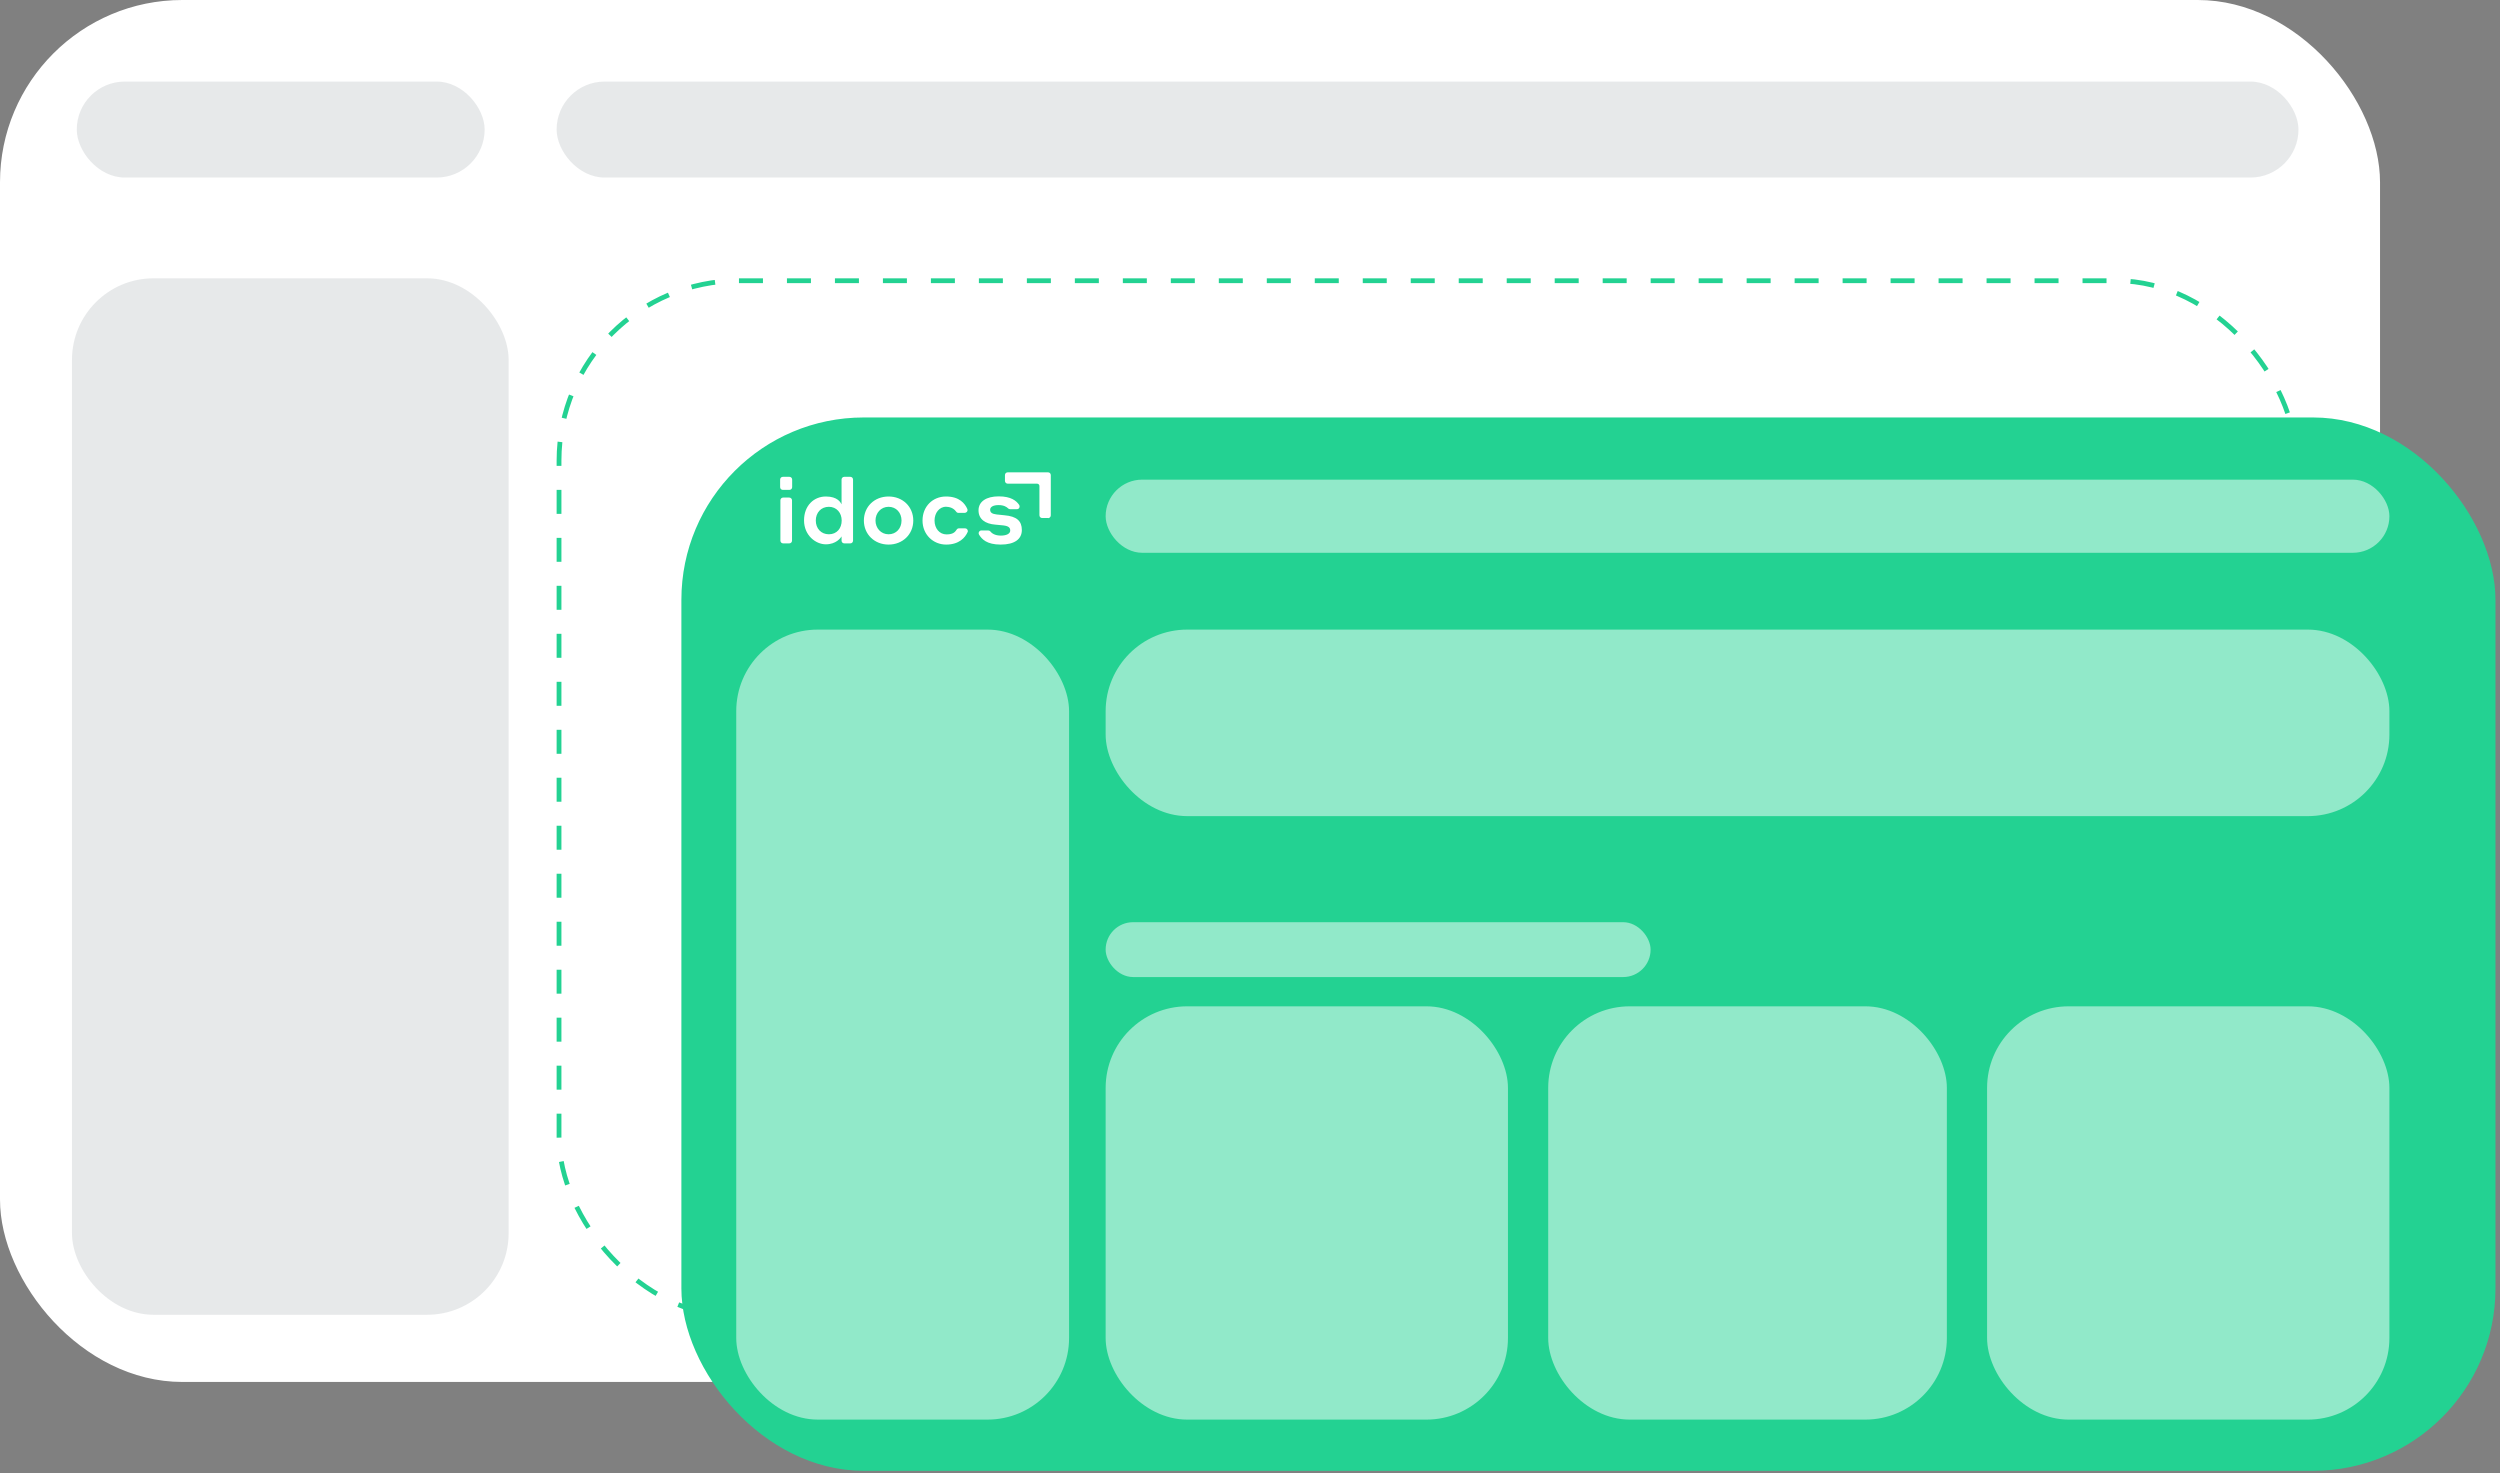
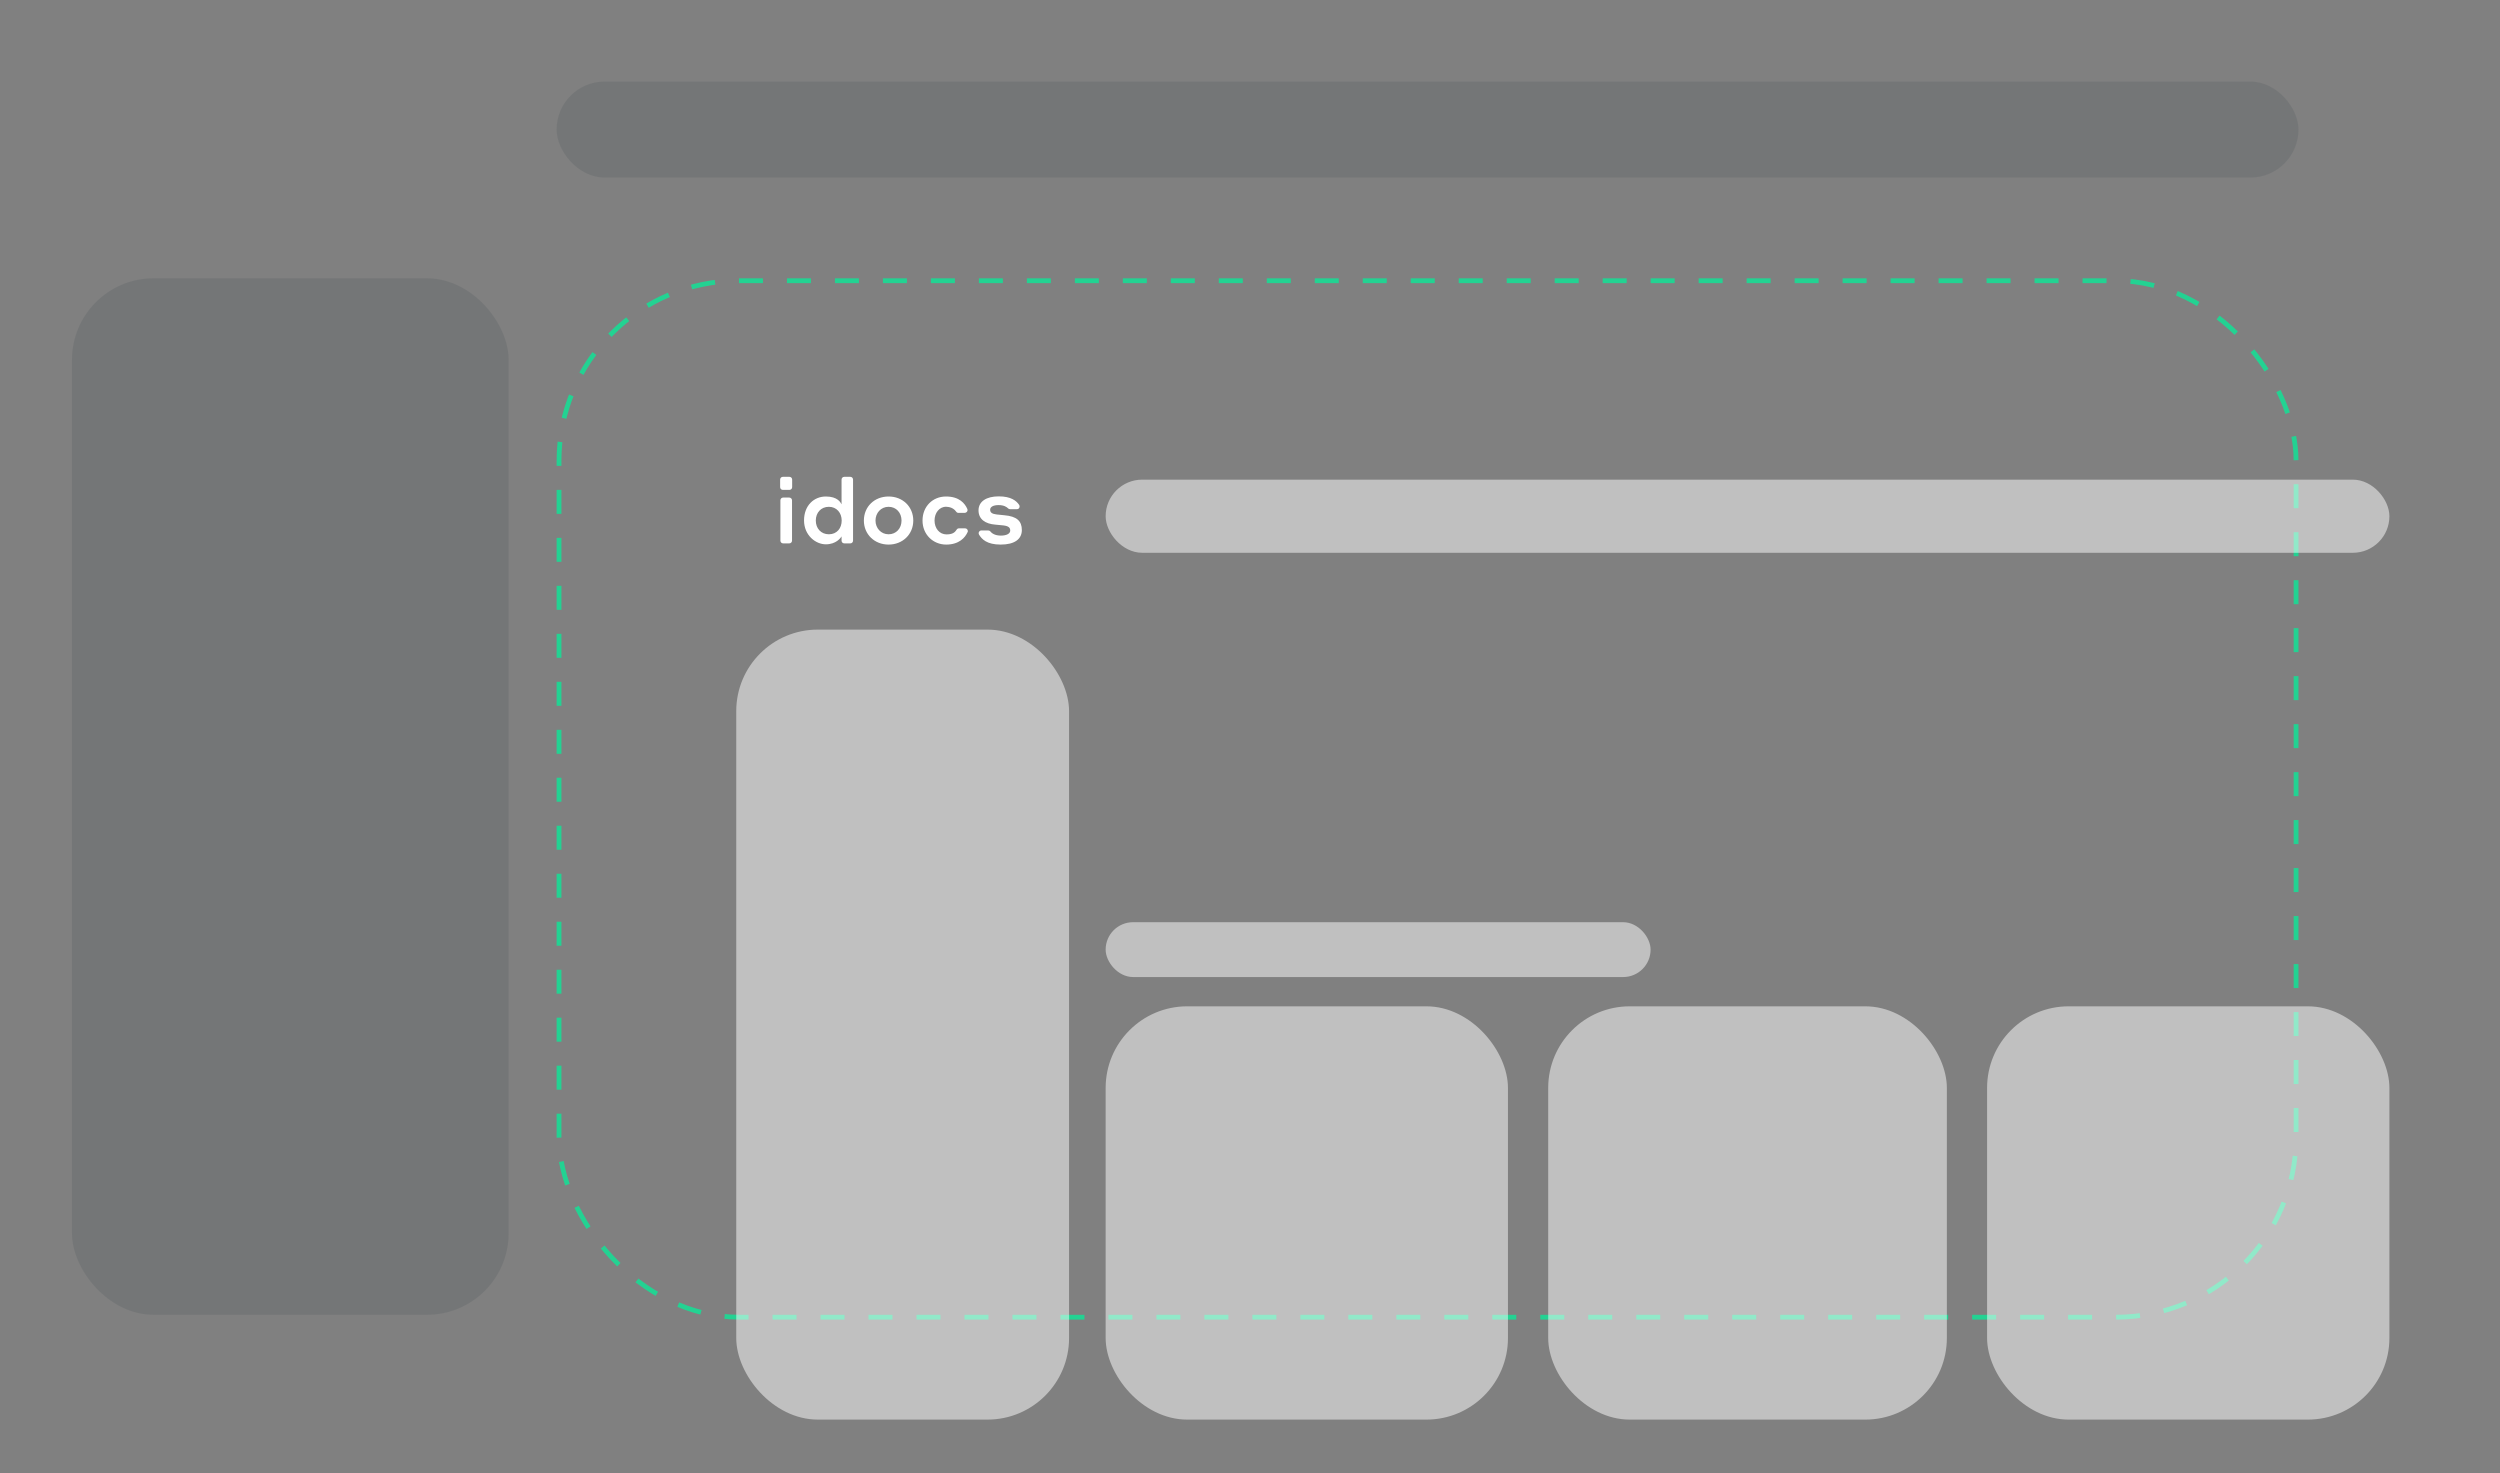
<svg xmlns="http://www.w3.org/2000/svg" width="521" height="307" viewBox="0 0 521 307" fill="none">
  <rect x="0" y="0" width="521" height="307" fill="#808080" stroke="none" />
-   <rect width="496" height="288" rx="38" fill="white" />
  <rect x="116.5" y="58.5" width="362" height="216" rx="37.5" stroke="#23D292" stroke-dasharray="5 5" />
  <rect opacity="0.1" x="15" y="58" width="91" height="216" rx="17" fill="#13262F" />
  <rect opacity="0.1" x="116" y="17" width="363" height="20" rx="10" fill="#13262F" />
-   <rect opacity="0.1" x="16" y="17" width="85" height="20" rx="10" fill="#13262F" />
-   <rect x="142" y="87" width="378.056" height="219.516" rx="38" fill="#23D292" />
  <path d="M163.158 99.369H164.507C164.837 99.369 165.085 99.617 165.085 99.947V101.516C165.085 101.847 164.837 102.094 164.507 102.094H163.158C162.828 102.094 162.58 101.847 162.58 101.516V99.947C162.58 99.617 162.828 99.369 163.158 99.369ZM163.213 103.691H164.479C164.81 103.691 165.058 103.966 165.058 104.269V112.665C165.058 112.995 164.81 113.243 164.479 113.243H163.213C162.883 113.243 162.635 112.995 162.635 112.665V104.269C162.635 103.939 162.883 103.691 163.213 103.691Z" fill="white" />
  <path d="M175.408 111.729C175.215 112.114 174.224 113.436 172.105 113.436C169.985 113.436 167.562 111.564 167.562 108.453C167.562 105.343 169.627 103.471 172.105 103.471C174.582 103.471 175.188 104.737 175.38 105.095V99.947C175.38 99.617 175.628 99.369 175.958 99.369H177.197C177.527 99.369 177.775 99.617 177.775 99.947V112.665C177.775 112.995 177.527 113.243 177.197 113.243H175.958C175.628 113.243 175.38 112.995 175.38 112.665V111.729H175.408ZM172.738 105.618C171.086 105.618 170.012 106.857 170.012 108.481C170.012 110.105 171.086 111.344 172.738 111.344C174.389 111.344 175.408 110.105 175.408 108.481C175.408 106.857 174.334 105.618 172.738 105.618Z" fill="white" />
  <path d="M190.327 108.481C190.327 111.371 188.098 113.491 185.18 113.491C182.262 113.491 180.032 111.371 180.032 108.481C180.032 105.59 182.234 103.471 185.18 103.471C188.125 103.471 190.327 105.59 190.327 108.481ZM187.878 108.481C187.878 106.857 186.776 105.618 185.18 105.618C183.583 105.618 182.455 106.912 182.455 108.481C182.455 110.05 183.583 111.344 185.18 111.344C186.776 111.344 187.878 110.105 187.878 108.481Z" fill="white" />
  <path d="M197.236 105.59C195.75 105.59 194.759 106.884 194.759 108.481C194.759 110.077 195.75 111.371 197.264 111.371C198.778 111.371 199.108 110.738 199.383 110.353C199.494 110.188 199.659 110.105 199.851 110.105H201.118C201.448 110.105 201.696 110.353 201.696 110.683C201.696 110.766 201.696 110.848 201.641 110.903C201.145 112.032 199.879 113.491 197.181 113.491C194.484 113.491 192.254 111.426 192.254 108.481C192.254 105.535 194.374 103.471 197.154 103.471C199.934 103.471 201.09 104.93 201.586 106.058C201.723 106.361 201.586 106.692 201.283 106.829C201.2 106.857 201.118 106.884 201.035 106.884H199.741C199.549 106.884 199.383 106.802 199.273 106.636C198.998 106.251 198.365 105.618 197.181 105.618L197.236 105.59Z" fill="white" />
  <path d="M207.42 109.334C205.328 109.169 203.924 108.205 203.924 106.361C203.924 104.517 205.548 103.443 208.136 103.443C210.723 103.443 211.824 104.379 212.402 105.232C212.567 105.508 212.485 105.865 212.237 106.031C212.154 106.086 212.044 106.113 211.907 106.113H210.503C210.338 106.113 210.2 106.058 210.09 105.948C209.815 105.673 209.237 105.26 208.108 105.26C206.979 105.26 206.346 105.645 206.346 106.223C206.346 106.801 206.732 107.104 207.695 107.214L209.319 107.379C211.907 107.6 212.953 108.591 212.953 110.463C212.953 112.334 211.466 113.491 208.548 113.491C205.631 113.491 204.612 112.362 204.034 111.426C203.869 111.151 203.951 110.793 204.227 110.628C204.309 110.573 204.419 110.545 204.529 110.545H205.933C206.098 110.545 206.291 110.628 206.401 110.765C206.649 111.096 207.31 111.619 208.576 111.619C209.842 111.619 210.53 111.178 210.53 110.573C210.53 109.967 210.2 109.637 209.126 109.499C208.466 109.444 208.108 109.417 207.447 109.334H207.42Z" fill="white" />
-   <path d="M218.407 107.958H217.195C216.865 107.958 216.617 107.71 216.617 107.38V101.269C216.617 101.021 216.397 100.801 216.149 100.801H210.011C209.68 100.801 209.433 100.525 209.433 100.223V99.011C209.433 98.681 209.68 98.433 210.011 98.433H218.407C218.737 98.433 218.985 98.681 218.985 99.011V107.407C218.985 107.738 218.709 107.985 218.407 107.985V107.958Z" fill="white" />
  <rect opacity="0.5" x="153.433" y="131.208" width="69.361" height="164.637" rx="17" fill="white" />
  <rect opacity="0.5" x="230.416" y="99.957" width="267.536" height="15.244" rx="7.622" fill="white" />
-   <rect opacity="0.5" x="230.416" y="131.208" width="267.536" height="38.873" rx="17" fill="white" />
  <rect opacity="0.5" x="230.416" y="209.716" width="83.843" height="86.13" rx="17" fill="white" />
  <rect opacity="0.5" x="322.646" y="209.716" width="83.081" height="86.13" rx="17" fill="white" />
  <rect opacity="0.5" x="414.109" y="209.716" width="83.843" height="86.13" rx="17" fill="white" />
  <rect opacity="0.5" x="230.416" y="192.185" width="113.569" height="11.433" rx="5.717" fill="white" />
</svg>